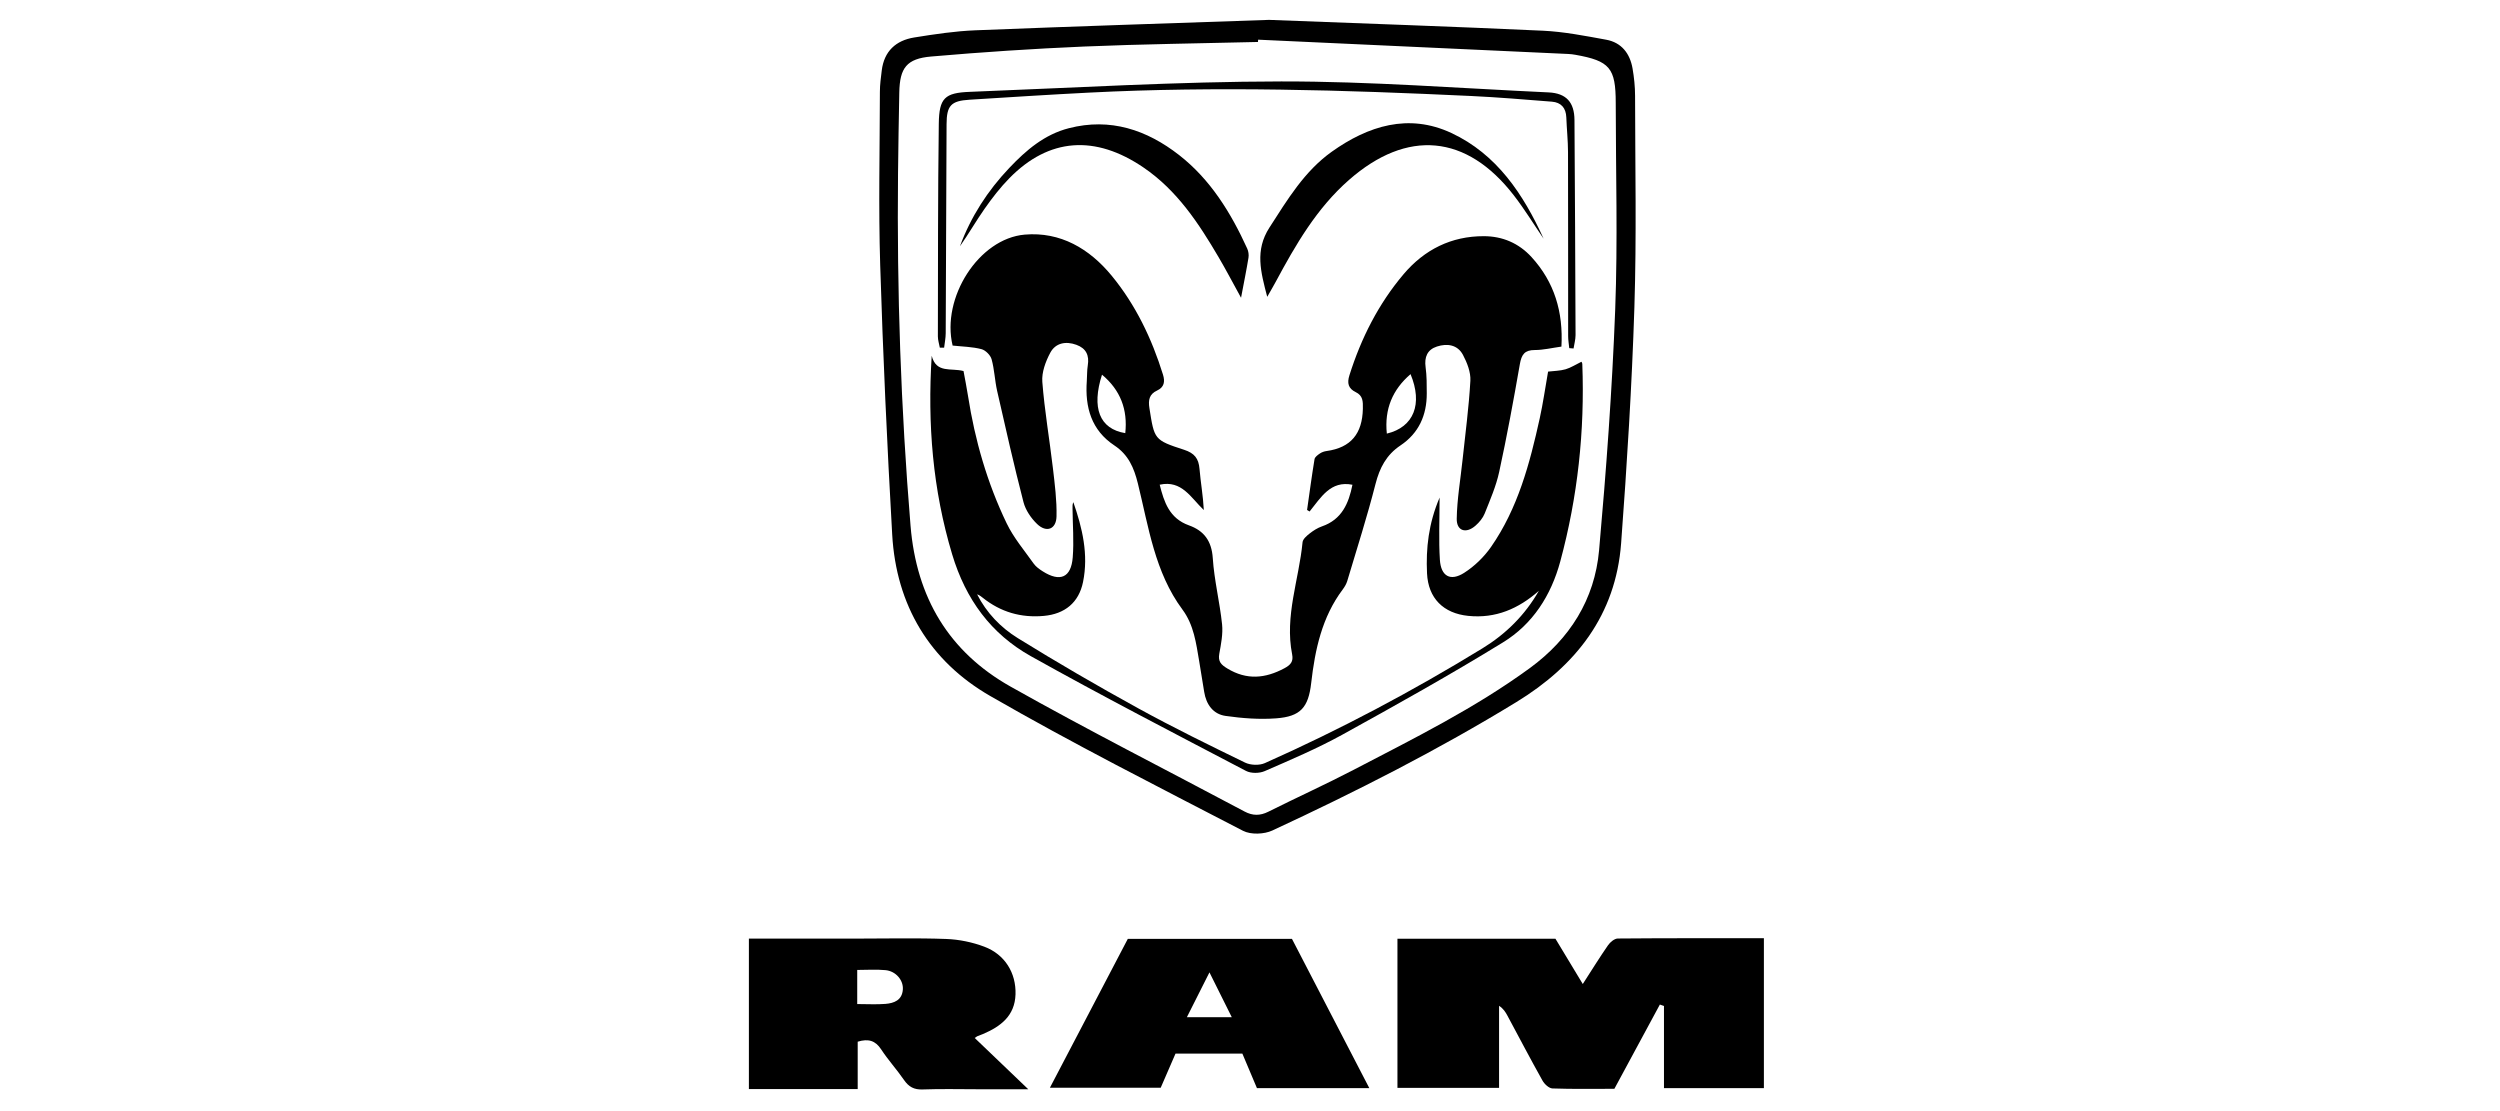
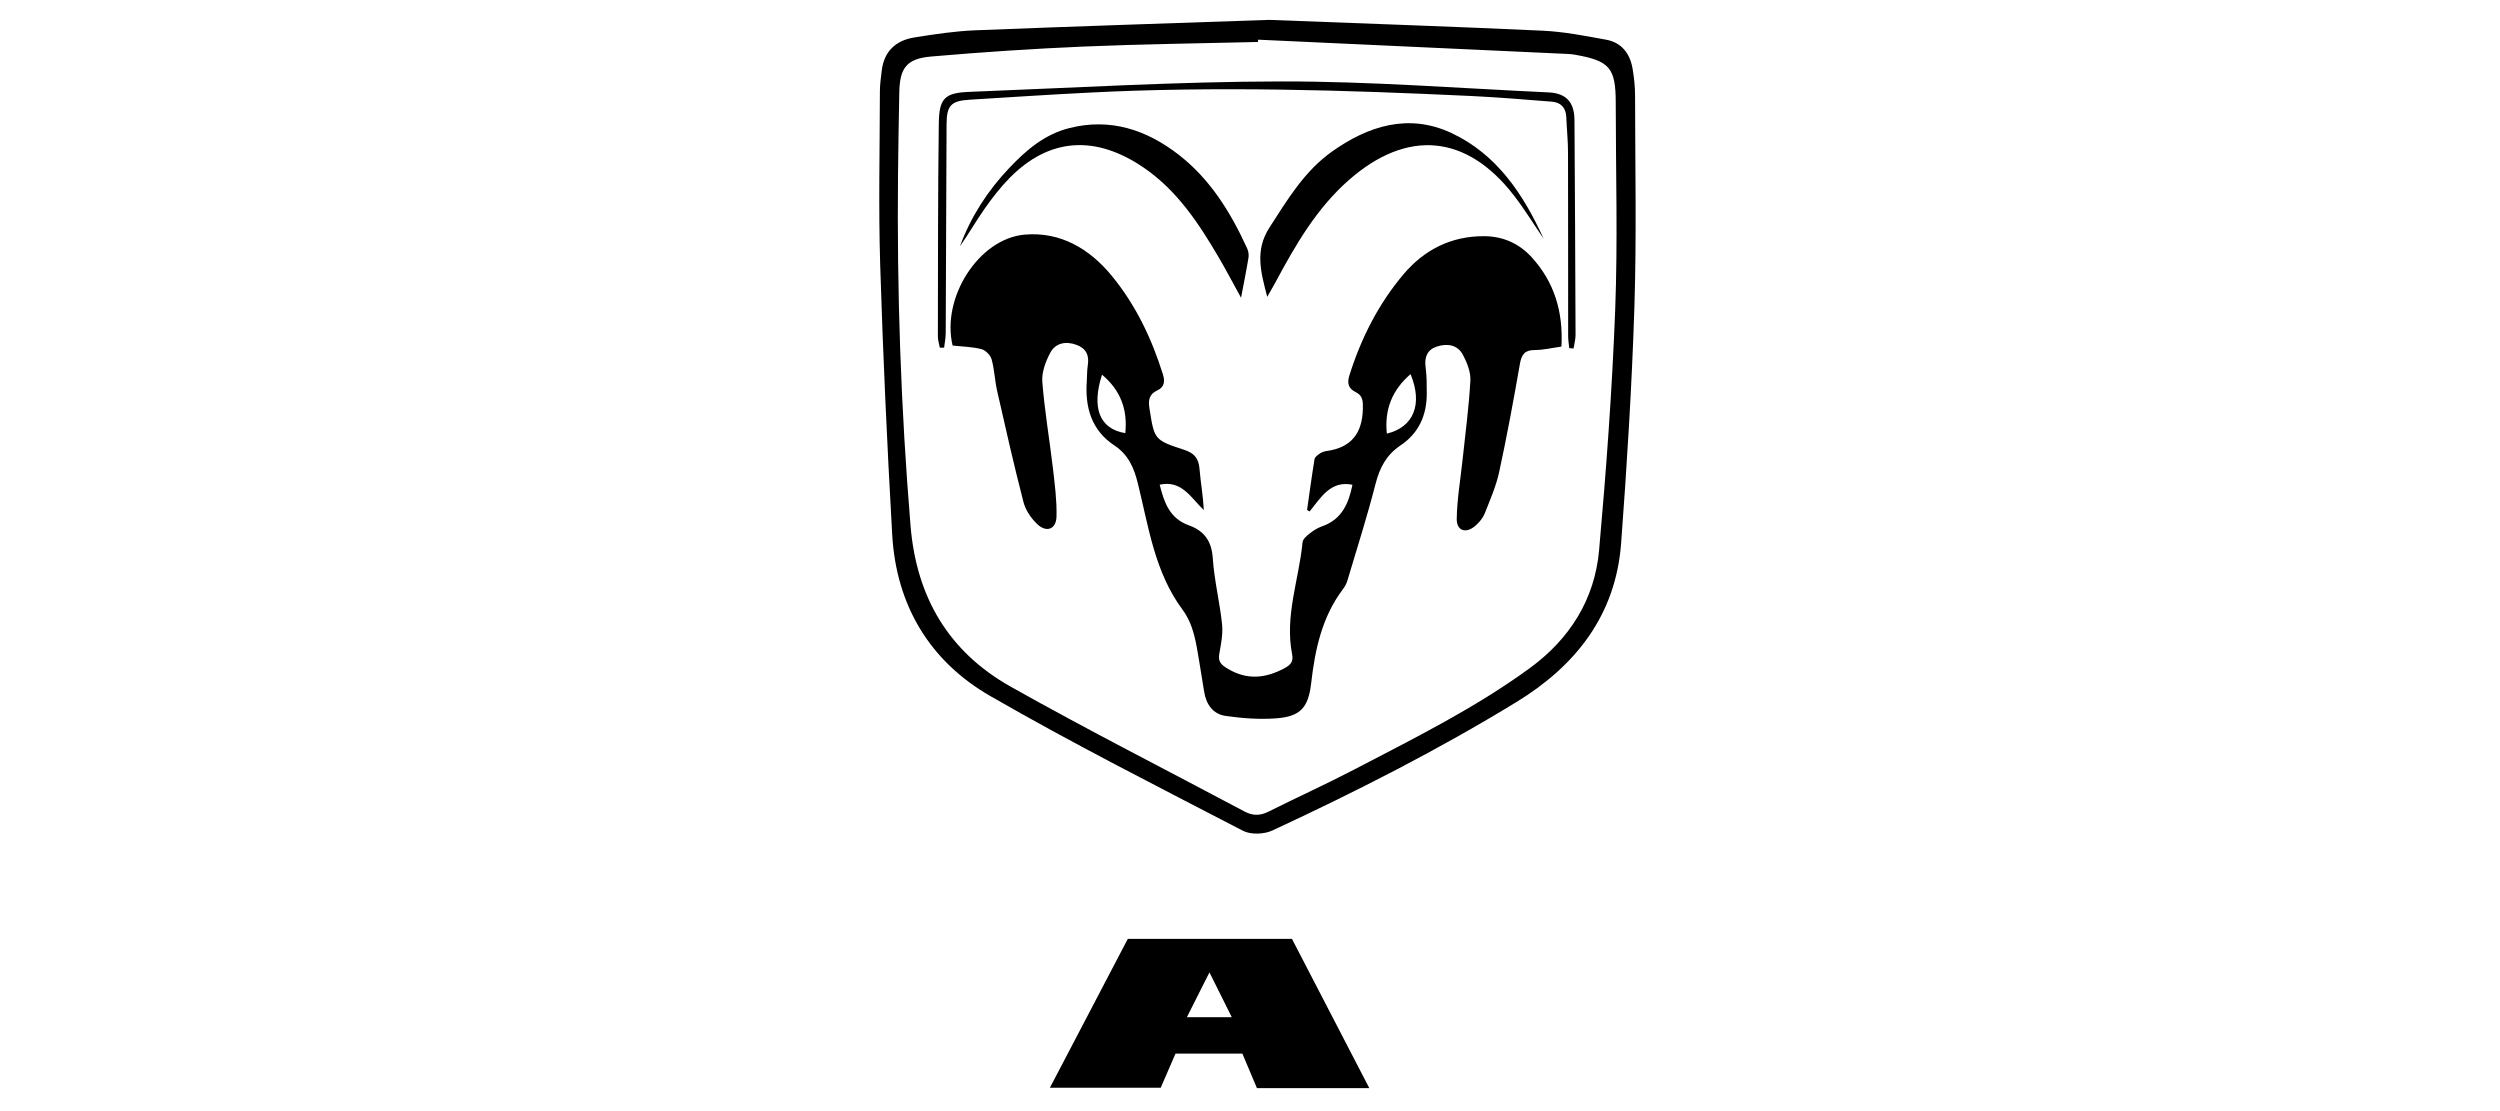
<svg xmlns="http://www.w3.org/2000/svg" width="180" height="80" viewBox="0 0 180 80" fill="none">
  <rect width="180" height="80" fill="white" />
  <path d="M91.369 1.431C98.065 1.688 104.572 1.909 111.075 2.21C112.605 2.281 114.13 2.584 115.644 2.859C116.749 3.061 117.356 3.849 117.544 4.931C117.655 5.577 117.725 6.24 117.725 6.897C117.732 11.973 117.837 17.054 117.676 22.127C117.495 27.794 117.142 33.459 116.721 39.114C116.334 44.28 113.469 47.927 109.186 50.545C103.527 54.006 97.62 57.005 91.61 59.796C91.017 60.071 90.06 60.109 89.498 59.818C83.393 56.649 77.247 53.542 71.29 50.108C66.939 47.602 64.524 43.578 64.238 38.485C63.872 32.022 63.574 25.552 63.374 19.082C63.246 14.929 63.344 10.769 63.352 6.613C63.352 6.099 63.423 5.586 63.486 5.074C63.656 3.685 64.507 2.912 65.82 2.699C67.283 2.463 68.76 2.24 70.236 2.181C77.339 1.897 84.445 1.671 91.371 1.431H91.369ZM90.585 2.857C90.58 2.912 90.577 2.968 90.572 3.022C86.402 3.126 82.231 3.174 78.065 3.35C74.389 3.507 70.712 3.752 67.046 4.069C65.271 4.222 64.783 4.896 64.749 6.652C64.711 8.602 64.678 10.552 64.658 12.501C64.572 20.967 64.861 29.414 65.559 37.855C65.986 43.033 68.328 46.939 72.761 49.435C78.309 52.558 83.991 55.439 89.611 58.431C90.187 58.737 90.722 58.744 91.319 58.444C93.361 57.421 95.444 56.479 97.469 55.424C101.799 53.166 106.187 50.997 110.152 48.1C113.02 46.002 114.817 43.162 115.134 39.623C115.649 33.86 116.074 28.081 116.294 22.3C116.484 17.345 116.336 12.376 116.333 7.412C116.333 4.891 115.904 4.387 113.428 3.945C113.261 3.915 113.09 3.894 112.919 3.886C105.476 3.543 98.031 3.201 90.589 2.857H90.585Z" fill="black" />
-   <path d="M100.616 67.589H111.992C112.622 68.633 113.254 69.678 113.96 70.849C114.605 69.85 115.168 68.937 115.779 68.056C115.933 67.834 116.24 67.577 116.478 67.573C119.96 67.543 123.444 67.551 127 67.551V78.346H119.806V72.43C119.708 72.396 119.608 72.362 119.51 72.328C118.426 74.334 117.344 76.34 116.235 78.394C114.741 78.394 113.257 78.421 111.777 78.368C111.527 78.36 111.198 78.054 111.058 77.8C110.191 76.252 109.368 74.679 108.528 73.115C108.395 72.871 108.252 72.631 107.933 72.417V78.326H100.616V67.585V67.589Z" fill="black" />
-   <path d="M53.92 67.58C56.545 67.58 59.083 67.58 61.622 67.58C63.793 67.58 65.965 67.526 68.133 67.606C69.054 67.64 70.01 67.837 70.873 68.163C72.355 68.721 73.166 70.057 73.117 71.594C73.068 73.141 72.047 73.909 70.77 74.451C70.639 74.507 70.504 74.552 70.374 74.606C70.323 74.628 70.279 74.667 70.179 74.734C71.415 75.918 72.641 77.093 74.035 78.426H70.455C69.112 78.426 67.769 78.39 66.428 78.441C65.81 78.465 65.427 78.251 65.087 77.756C64.568 77.003 63.945 76.32 63.444 75.556C63.031 74.926 62.529 74.766 61.754 75.002V78.412H53.92V67.58ZM61.72 72.292C62.45 72.292 63.103 72.333 63.75 72.281C64.375 72.23 64.949 72.017 65.005 71.247C65.054 70.577 64.501 69.919 63.755 69.85C63.09 69.787 62.414 69.836 61.72 69.836V72.292Z" fill="black" />
  <path d="M75.593 78.317C77.503 74.667 79.357 71.125 81.203 67.597H93.02C94.848 71.121 96.694 74.686 98.59 78.344H90.499C90.162 77.549 89.81 76.712 89.449 75.857H84.638C84.289 76.661 83.928 77.493 83.571 78.317H75.591H75.593ZM87.081 70.011C86.502 71.16 85.991 72.174 85.456 73.236H88.687C88.147 72.151 87.656 71.165 87.081 70.011Z" fill="black" />
  <path d="M68.589 24.884C67.76 21.436 70.474 17.176 73.782 16.892C76.346 16.673 78.436 17.899 80.042 19.852C81.769 21.953 82.927 24.376 83.735 26.973C83.894 27.485 83.82 27.881 83.312 28.117C82.744 28.381 82.666 28.802 82.758 29.386C83.115 31.64 83.087 31.682 85.254 32.384C86.003 32.627 86.304 33.01 86.365 33.765C86.445 34.73 86.621 35.687 86.675 36.724C85.749 35.849 85.095 34.547 83.498 34.898C83.81 36.138 84.191 37.323 85.605 37.826C86.683 38.21 87.239 38.944 87.32 40.187C87.424 41.782 87.823 43.354 87.989 44.947C88.062 45.641 87.916 46.371 87.789 47.07C87.688 47.633 87.918 47.859 88.372 48.134C89.767 48.979 91.098 48.853 92.478 48.114C92.926 47.874 93.135 47.63 93.034 47.118C92.485 44.354 93.527 41.732 93.784 39.041C93.806 38.815 94.084 38.577 94.294 38.412C94.561 38.203 94.863 38.008 95.181 37.899C96.612 37.406 97.108 36.243 97.376 34.902C95.794 34.584 95.109 35.822 94.29 36.828C94.23 36.791 94.17 36.755 94.109 36.717C94.284 35.497 94.446 34.276 94.646 33.061C94.671 32.904 94.88 32.755 95.036 32.649C95.173 32.556 95.349 32.496 95.515 32.474C97.274 32.231 98.086 31.216 98.126 29.44C98.138 28.891 98.133 28.485 97.608 28.231C97.075 27.973 96.981 27.582 97.156 27.028C98.001 24.347 99.249 21.877 101.064 19.735C102.561 17.97 104.494 17 106.836 17.005C108.179 17.006 109.352 17.508 110.268 18.507C111.921 20.313 112.56 22.465 112.423 24.955C111.732 25.051 111.117 25.202 110.502 25.202C109.769 25.202 109.549 25.532 109.43 26.217C108.978 28.811 108.5 31.402 107.942 33.975C107.72 35.001 107.29 35.985 106.9 36.966C106.768 37.297 106.511 37.606 106.24 37.844C105.561 38.445 104.871 38.236 104.885 37.352C104.907 35.939 105.154 34.528 105.303 33.117C105.505 31.216 105.76 29.317 105.867 27.412C105.901 26.8 105.632 26.115 105.334 25.552C104.946 24.821 104.202 24.709 103.462 24.949C102.765 25.175 102.544 25.707 102.644 26.439C102.729 27.062 102.726 27.697 102.727 28.326C102.732 29.894 102.152 31.189 100.836 32.07C99.823 32.746 99.334 33.678 99.036 34.849C98.436 37.199 97.696 39.511 97.002 41.834C96.937 42.048 96.814 42.256 96.678 42.438C95.18 44.434 94.682 46.764 94.406 49.176C94.204 50.944 93.64 51.59 91.882 51.721C90.678 51.811 89.44 51.718 88.241 51.546C87.346 51.419 86.844 50.722 86.7 49.809C86.584 49.073 86.467 48.338 86.341 47.604C86.12 46.309 85.959 44.996 85.137 43.89C83.142 41.2 82.7 37.94 81.928 34.815C81.647 33.675 81.242 32.739 80.236 32.073C78.577 30.975 78.113 29.324 78.25 27.43C78.277 27.058 78.26 26.681 78.319 26.315C78.44 25.586 78.203 25.081 77.498 24.825C76.731 24.546 75.999 24.694 75.623 25.391C75.285 26.021 74.993 26.807 75.047 27.495C75.208 29.571 75.566 31.63 75.808 33.698C75.943 34.858 76.096 36.027 76.069 37.187C76.047 38.113 75.342 38.375 74.67 37.727C74.235 37.309 73.84 36.729 73.691 36.153C73.005 33.498 72.401 30.822 71.794 28.148C71.623 27.396 71.601 26.606 71.395 25.867C71.312 25.569 70.958 25.214 70.661 25.137C70.006 24.967 69.31 24.959 68.592 24.881L68.589 24.884ZM99.852 31.22C101.801 30.754 102.45 29.083 101.559 26.938C100.268 28.049 99.669 29.445 99.852 31.22ZM81.02 31.186C81.203 29.488 80.672 28.085 79.344 26.977C78.58 29.365 79.159 30.88 81.02 31.186Z" fill="black" />
-   <path d="M110.797 42.541C109.334 43.827 107.693 44.546 105.711 44.343C103.926 44.161 102.831 43.078 102.746 41.28C102.661 39.475 102.854 37.703 103.65 35.826C103.65 37.464 103.581 38.893 103.672 40.311C103.749 41.492 104.431 41.873 105.417 41.246C106.162 40.772 106.851 40.102 107.359 39.373C109.291 36.593 110.143 33.373 110.861 30.12C111.1 29.033 111.256 27.928 111.462 26.755C111.887 26.704 112.321 26.704 112.719 26.589C113.102 26.478 113.449 26.247 113.86 26.047C113.855 26.033 113.923 26.12 113.926 26.21C114.109 31.027 113.598 35.765 112.34 40.423C111.676 42.881 110.351 44.94 108.219 46.249C104.428 48.58 100.536 50.752 96.638 52.903C94.841 53.892 92.942 54.701 91.059 55.52C90.677 55.687 90.074 55.696 89.711 55.505C84.529 52.789 79.33 50.101 74.225 47.247C71.358 45.644 69.53 43.16 68.555 39.911C67.158 35.257 66.772 30.548 67.083 25.618C67.413 26.908 68.485 26.47 69.374 26.716C69.479 27.296 69.603 27.901 69.698 28.512C70.194 31.701 71.083 34.778 72.479 37.679C72.98 38.721 73.754 39.633 74.429 40.585C74.59 40.811 74.841 40.986 75.078 41.137C76.326 41.929 77.124 41.591 77.237 40.129C77.329 38.966 77.234 37.788 77.222 36.617C77.22 36.466 77.21 36.314 77.28 36.156C77.93 38.021 78.382 39.922 77.979 41.902C77.676 43.391 76.663 44.207 75.158 44.345C73.517 44.495 72.048 44.071 70.758 43.038C70.636 42.941 70.512 42.846 70.352 42.791C71.029 44.126 72.055 45.186 73.278 45.943C76.116 47.701 79.007 49.379 81.931 50.987C84.458 52.376 87.051 53.645 89.644 54.907C90.04 55.099 90.67 55.121 91.07 54.944C96.475 52.539 101.694 49.768 106.743 46.676C108.423 45.647 109.799 44.289 110.799 42.538L110.797 42.541Z" fill="black" />
  <path d="M67.667 25.032C67.618 24.761 67.527 24.491 67.527 24.223C67.537 19.117 67.527 14.011 67.593 8.906C67.617 7.061 68.018 6.682 69.823 6.613C77.298 6.324 84.773 5.873 92.25 5.863C98.666 5.854 105.085 6.356 111.501 6.653C112.773 6.713 113.354 7.367 113.362 8.637C113.396 13.8 113.422 18.963 113.44 24.126C113.44 24.447 113.345 24.77 113.296 25.091C113.193 25.083 113.09 25.074 112.986 25.066C112.959 24.778 112.907 24.489 112.907 24.202C112.902 19.784 112.91 15.364 112.897 10.946C112.895 10.116 112.805 9.287 112.775 8.455C112.749 7.769 112.399 7.372 111.733 7.32C109.799 7.167 107.865 7.004 105.93 6.912C96.768 6.48 87.605 6.201 78.436 6.667C75.556 6.813 72.678 7 69.799 7.18C68.472 7.264 68.159 7.597 68.153 8.94C68.128 13.96 68.116 18.98 68.091 24C68.089 24.345 68.016 24.688 67.977 25.033C67.876 25.033 67.772 25.033 67.671 25.032H67.667Z" fill="black" />
  <path d="M91.24 21.372C90.768 19.566 90.343 18.023 91.401 16.382C92.695 14.376 93.918 12.326 95.887 10.924C98.512 9.055 101.423 8.141 104.495 9.574C107.767 11.101 109.682 13.98 111.141 17.188C110.428 16.144 109.767 15.063 108.995 14.065C105.589 9.661 101.317 9.278 97.125 12.957C94.802 14.995 93.288 17.616 91.85 20.294C91.681 20.61 91.496 20.918 91.24 21.372Z" fill="black" />
  <path d="M89.354 21.436C88.733 20.307 88.26 19.403 87.743 18.524C86.302 16.071 84.753 13.712 82.34 12.066C78.856 9.689 75.525 9.921 72.677 12.828C72.02 13.497 71.437 14.252 70.897 15.022C70.275 15.906 69.739 16.85 69.114 17.734C69.903 15.604 71.107 13.735 72.672 12.088C73.888 10.806 75.203 9.681 76.96 9.23C79.942 8.464 82.568 9.349 84.895 11.163C87.151 12.923 88.623 15.316 89.799 17.895C89.889 18.091 89.925 18.346 89.891 18.556C89.749 19.429 89.571 20.296 89.356 21.436H89.354Z" fill="black" />
</svg>